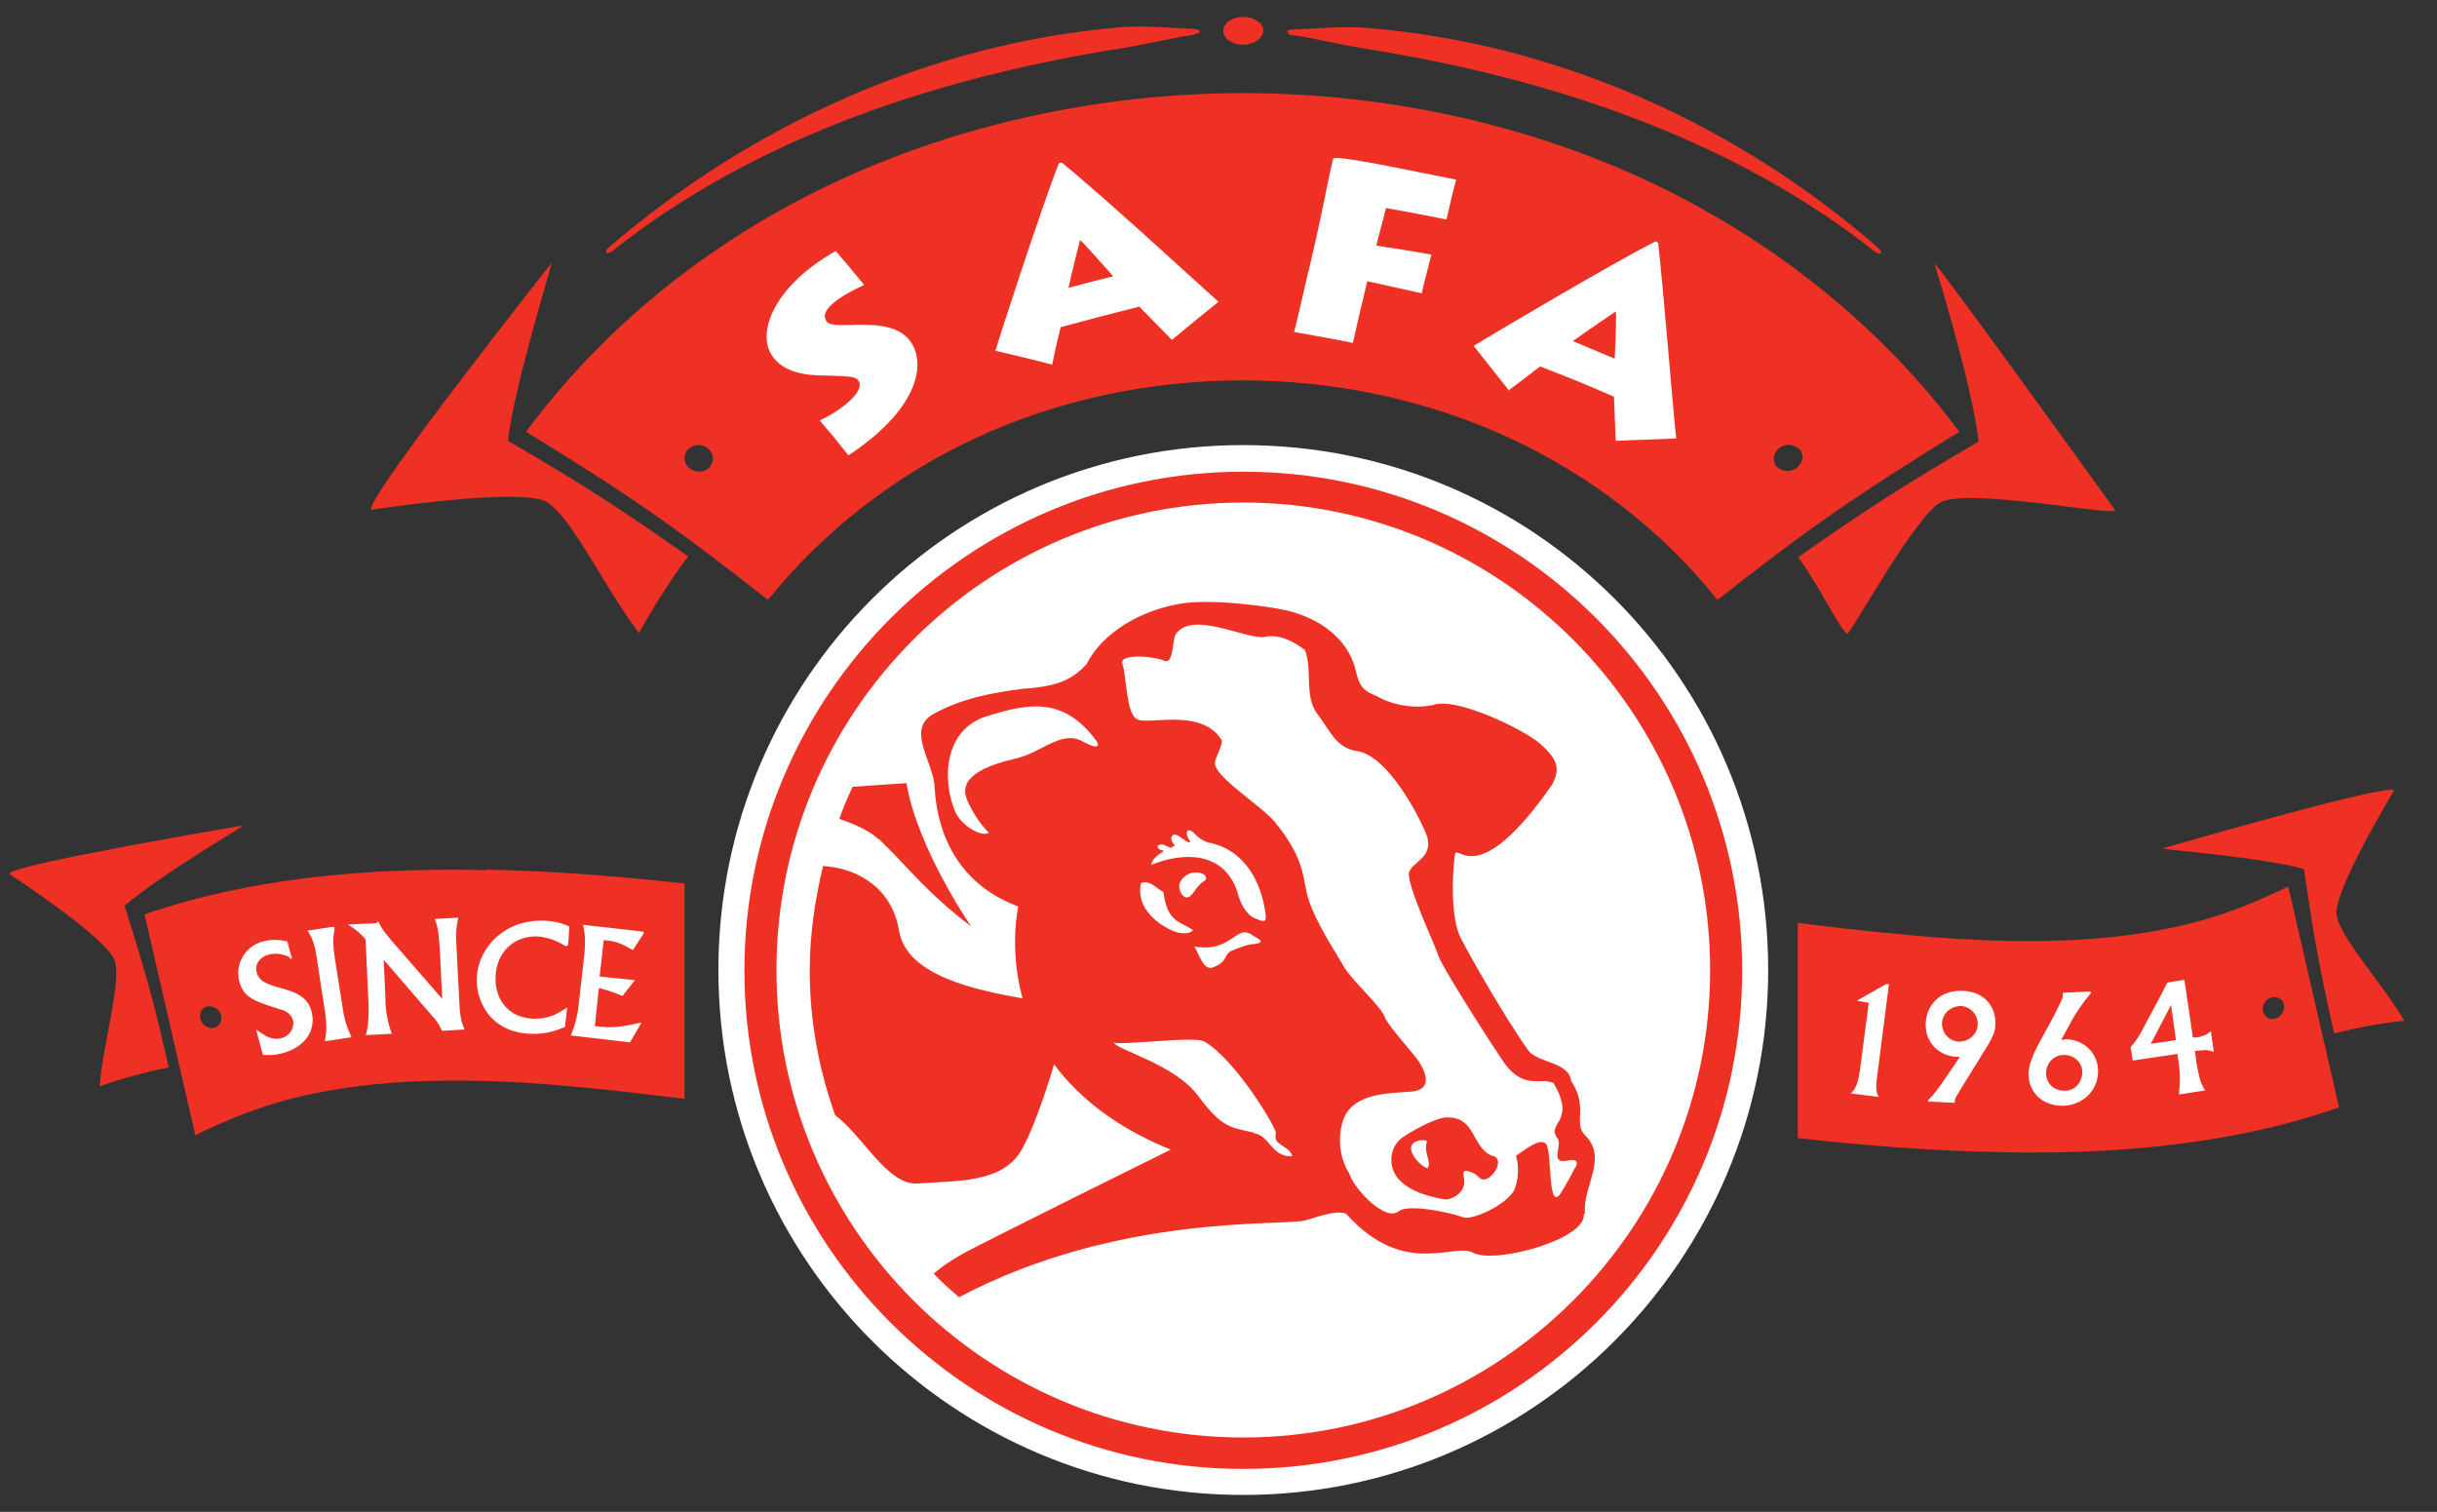
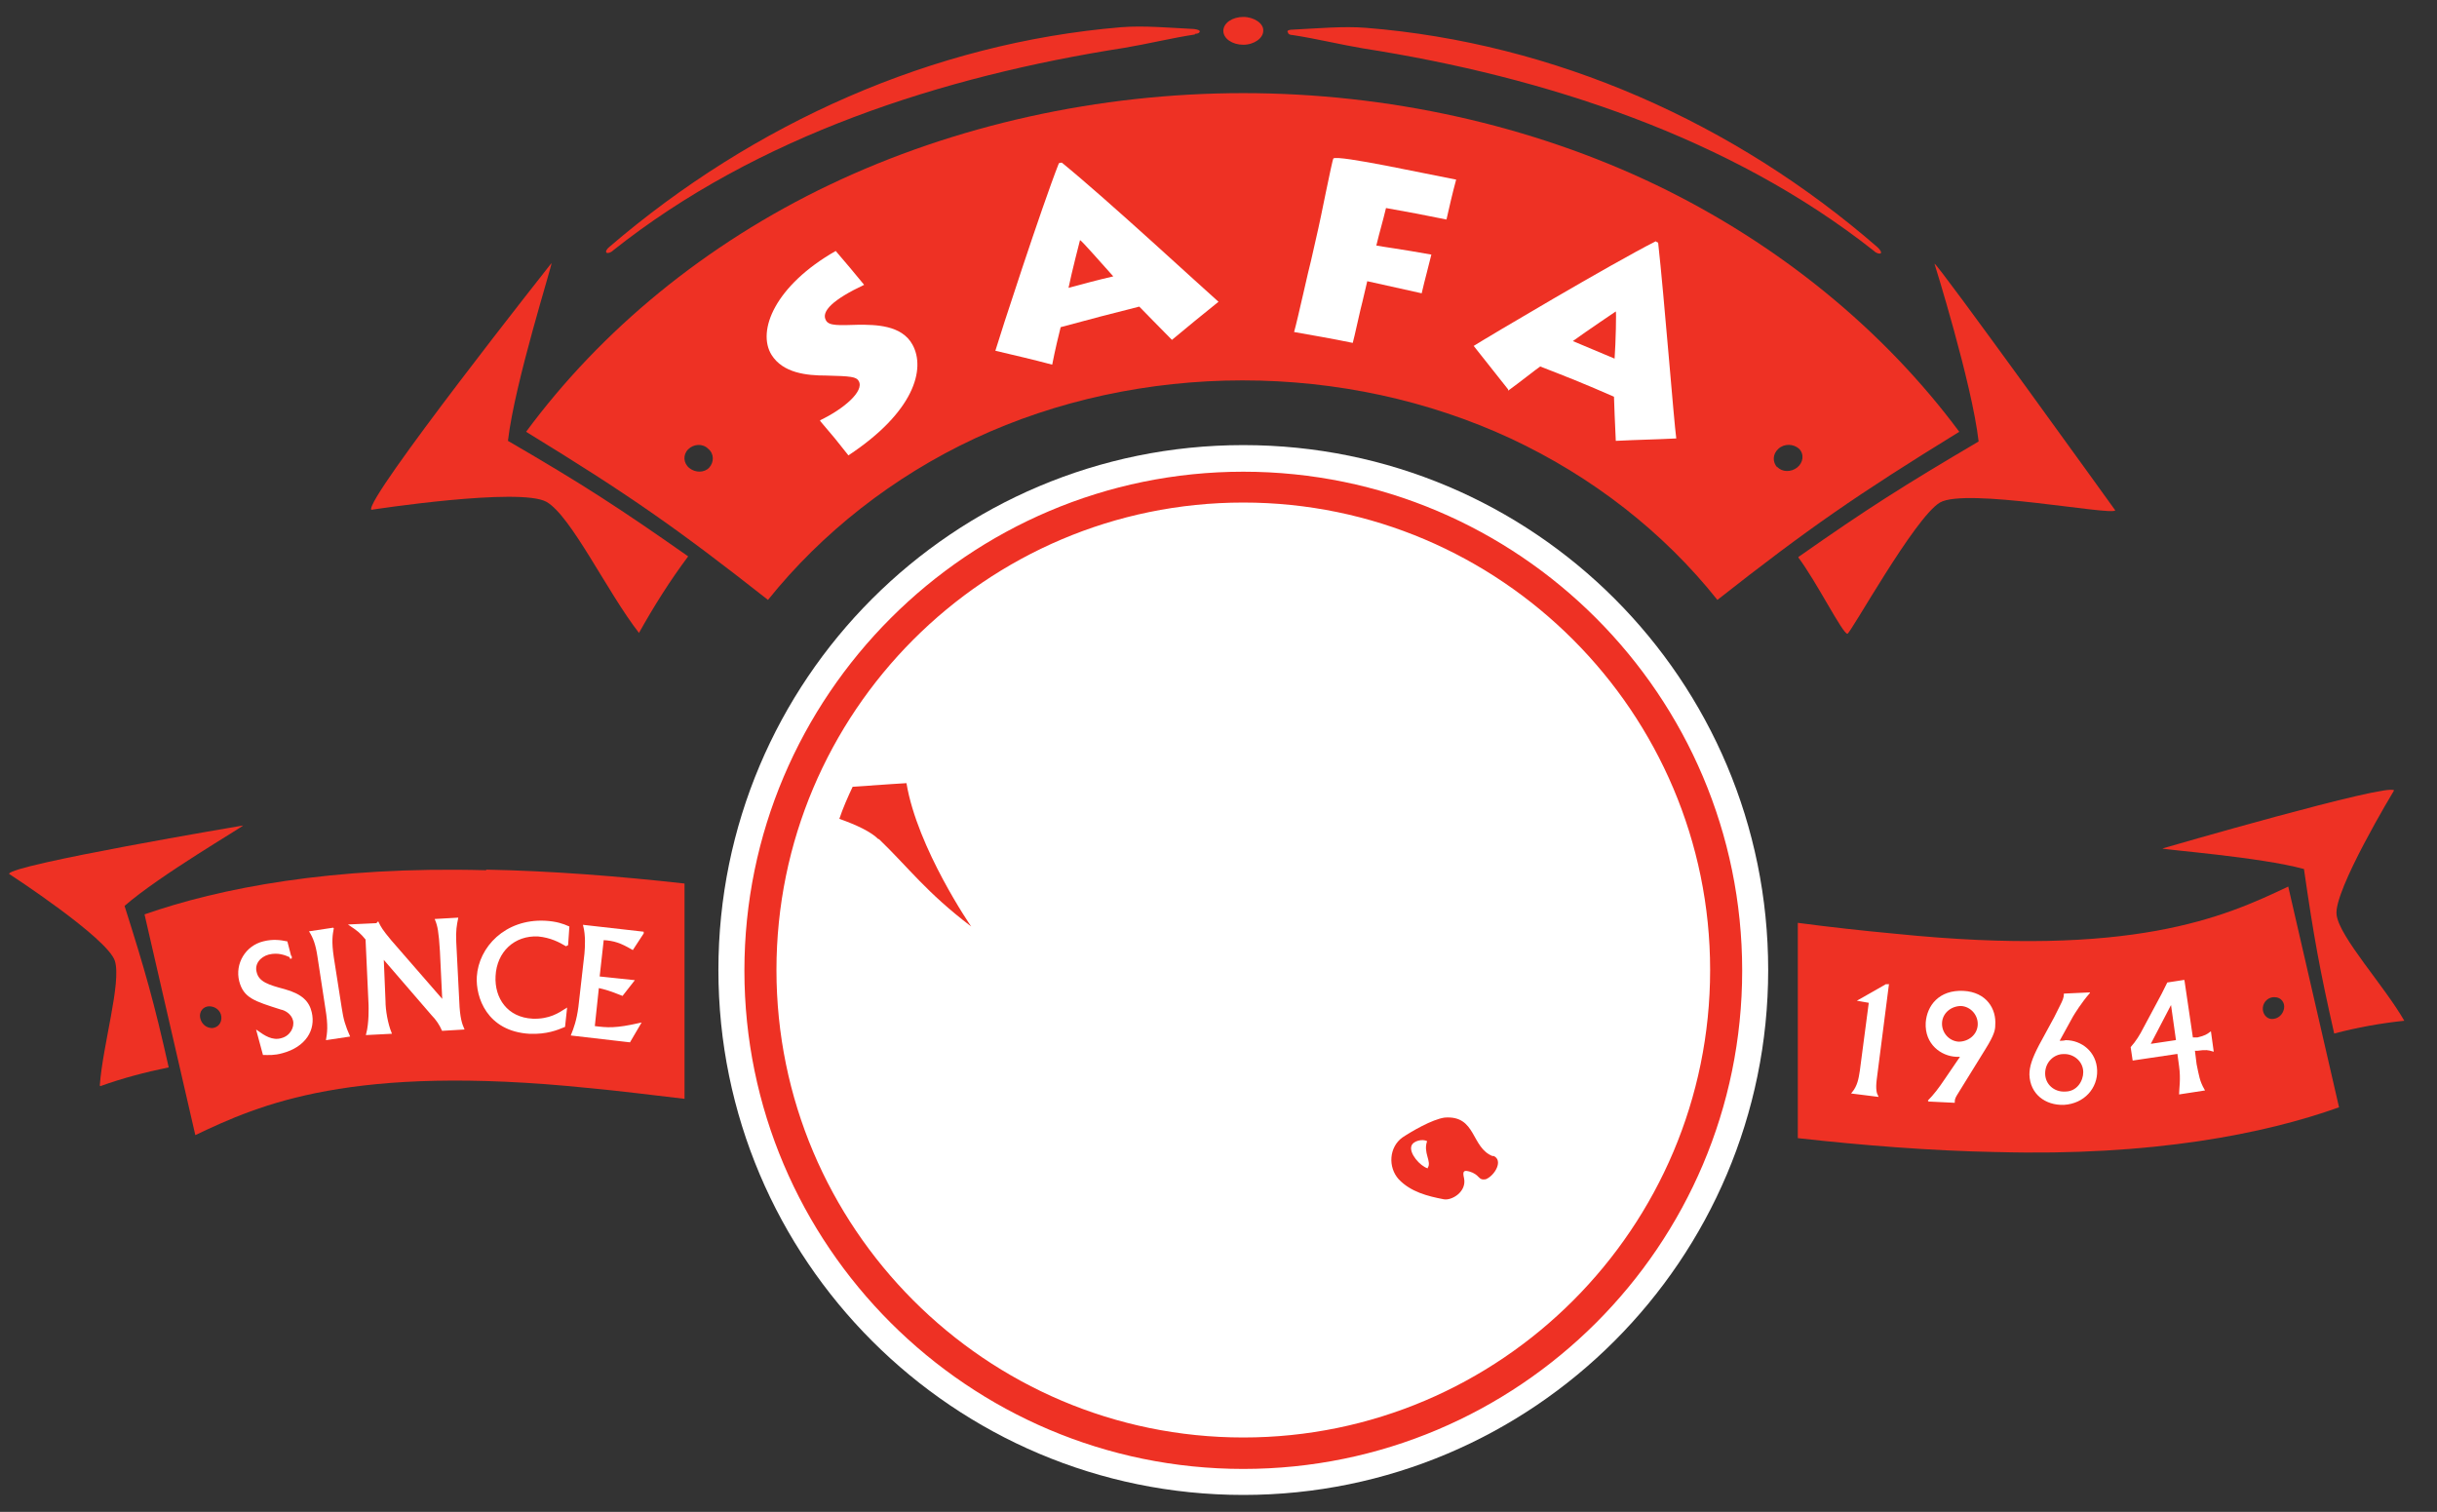
<svg xmlns="http://www.w3.org/2000/svg" version="1.1" viewBox="0 0 403 250">
  <rect x="0" y="0" width="403" height="250" fill="#333333" stroke="none" />
  <defs>
    <style>
      .cls-1, .cls-2 {
        fill: #fff;
      }

      .cls-2, .cls-3 {
        fill-rule: evenodd;
      }

      .cls-4 {
        fill: none;
        stroke: #fff;
        stroke-width: .3px;
      }

      .cls-3, .cls-5 {
        fill: #ee3124;
      }
    </style>
  </defs>
  <g>
    <g id="Layer_1">
      <g>
        <path class="cls-5" d="M80.4,143.9c-25.6-.7-44.2,3-56.5,7.3l8.4,36.5c10.7-5.1,25.8-11.8,64.9-7.8,5.4.5,10.8,1.2,16,1.8v-35.6c-10.7-1.2-22.1-2.1-32.8-2.3M35.1,170c-1,0-1.8-.7-2-1.7-.2-1,.5-1.9,1.5-1.9,1,0,1.9.7,2,1.7.1,1-.5,1.8-1.5,1.9" />
        <path class="cls-1" d="M292.4,160.4c0,47.9-38.9,86.8-86.8,86.8s-86.8-38.9-86.8-86.8,38.8-86.8,86.8-86.8,86.8,38.8,86.8,86.8" />
        <path class="cls-5" d="M205.6,242.9c-45.5,0-82.5-37-82.5-82.4s37-82.5,82.5-82.5,82.5,37,82.5,82.5-37,82.4-82.5,82.4M205.6,83.1c-42.6,0-77.2,34.7-77.2,77.3s34.6,77.3,77.2,77.3,77.2-34.7,77.2-77.3-34.7-77.3-77.2-77.3" />
        <path class="cls-5" d="M246.9,191.2c-3.7-1.4-2.7-6.8-8-6.4-2.1.3-5.5,2.3-7,3.3-2.2,1.6-2.4,4.9-.6,6.9,2,2.1,4.8,2.8,7.4,3.3,1.3.3,3.9-1.2,3.4-3.5-.2-.9-.3-1.6,1.4-.9,1.3.6,1,1.3,2.2,1.1,1.5-.6,3-3.2,1.2-3.9M236.1,193.2c-1.3-.4-3.1-2.5-2.7-3.7.3-.9,1.9-1.2,2.6-.8-.7,1.9.8,3.4.1,4.4" />
        <path class="cls-5" d="M145.3,138.7c4.9,4.7,7.8,8.8,15.3,14.5,0,0-8.9-12.9-10.7-23.7,0,0-3.4.2-8.9.6-.8,1.7-1.6,3.5-2.2,5.3,2.8,1,5.2,2.1,6.5,3.4" />
-         <path class="cls-5" d="M262.1,200.7c-.4-4.6,3.8-9.1.1-12.9-2.2-2.1.6-4.5-2.4-9.1-.4-3.1-5.3-2.9-7-4.9-4-5.6-9.7-15.7-11.2-18.6-1.7-3.2-1.5-10.4-1-13.9.4-2,3.6,6.4,16.1-11.6,1.1-2.3,1.3-3.8-2-6.7-2.7-2.4-14.1-7.9-17.8-6.4-2.5.5-5.5.3-8.5-1.1-2.1-1.2-3.4-.9-4.2-4.6-.9-4.1-4.5-8.1-10.8-9.8-2-.6-12.9-2.3-18.7-1.2-7.7,1.5-13,5.8-15,9.9-2.3,2.5-4.6,3.7-10.6,4.1-5.3.7-10.1,1.6-14.8,4.2-4.2,2.4-.5,7.1.2,11.4.2,1.5-.1,15.2,13.9,20.4,0,0-1.6,6.8.7,15.2-7.7-1.4-19.1-3.7-20.4-11.1-1.2-7.4-7.2-10.5-12.6-10.8-1.3,5.5-2.2,11.3-2.2,17.2,0,8.4,1.5,16.4,4.2,24,4.6,3.4,8.7,11.7,13.7,11.3,6.4-.5,13.9,0,17.1-5.5,1.8-3.1,3.9-9.1,5.4-14.2,3.9,5.2,9.9,10.3,19.3,14.1,0,0-31.2,15.4-34.7,17.4-1.6.9-3.1,1.9-4.5,3.1,1.3,1.4,2.8,2.7,4.2,3.9,26.3-13.9,53.5-11.7,57.2-12.7.5,0,5-1.9,6.8-1.1,9.7,10.8,17.9,4.6,21.1,6.5,3.8,1.8,18.6-2.3,18.2-6.4M179.5,122.9c-3.6-2.6-7.1,1.5-11.4,2.5-3.9.9-9.9,2.7-8.2,6.8.9,2.1,2,3.8,3.6,5.5-1.2.8-4.5-1.2-5.5-3.4-2.2-5-2.1-13.7,5.3-15.9,6.5-2,12.5-3.4,18,4.1.9,1.4-.7,1-1.8.3M207.4,187.3c-4-.9-5.3-.8-9.2-6-3.8-5.3-13.8-7.8-14-8.9,1.2.5,13.2-1.1,14.9-.2,5.1,2.8,12.1,14.5,11.9,15.2-.6,2.1,2.2,1.9,2.7,3.8-3.4.2-3.8-3.5-6.3-3.8M191.7,140.3c-.8-.5.4-.9,1-.5.2.1.6.3.9.4.2-.1.5-.3.7-.4-1.1-1-.6-2.4.7-1.5.7.5,1.3.9,1.6,1,0,0,.2,0,.2,0,0,0,0-.3-.2-.5-.7-1.1-.3-2.3,1.1-.8.5.6,1.3,1,2,1.3.7.1,1.3.3,1.9.5h0c4.1,1.5,7,5.7,7.7,11.5.2,1.5-.7,1-2.1.4-1.4-.8-2.3-2.9-2.6-4.3-2.3-6.7-9-6.5-14.2-4.4,0-.8,1-1.6,2.1-2.3-.4-.1-.8-.2-1-.4M206.6,154.3c1.4,1,2.9,1.4,1,1.8-1.3,0-2.6.6-3.9,1.1-1.4.6-.5,1.8-3.2,2.8-1.5.5-2.3-2.4-3-3.5,5.8,1.1,7-3.4,9.1-2.1M197,148c-1,1.1-2-.3-2-1.5,0-.9,1.2-2.2,2.5-2.2,1.6-.2,2.5.9,1.6,1.4-1,.6-1.5,1.7-2.1,2.3M192.4,147.5c.6,5.1,2.9,4.9,4.9,6.3-.6.7-1.9.6-2.9.3-2.7-1-6.7-3.9-5.7-8.1,1.5-.5,2.5.9,3.7,1.5M260.5,193c-.8,1.6-1.4,2.7-2.4,4.3-2.2,3.2-1.4-6.5-2.4-8.1-1-1.2-3.4.9-5,1.9.6,2.1.3,4.2-.3,5.7-1.4,2.5-6.9,5-8.4,4.5-2.8-1-9.3-2.2-10.7-1-2.2,1.8-7.4-3.7-8.2-6.3-1.6-2.5-2-6.1-.9-9,1.7-4.4,7.9-4.2,11.2-4.5,2.6-.2,3.3-2,1-5.3-.8-1.1-5-5.8-5.4-7-.4-1.5-5.4-6.1-6.6-8.1-1.2-2.1-5.1-7.9-6.2-12-.8-3.2-.5-6.2-5.4-12.2-2.5-2.9-9.8-7.3-9.9-9.7-.1-.7,1.7-3.6,1-4-3.4-5.2-12.3-2.2-13.9-3.3-1.8-.9-1.7-7.3-2.4-9.1-.6-1.9,5.8-1.2,7-.5,1.5.4,1.2-3.1,1.8-4.4,2.8-4.1,11.8,1,14.8.4,2.5-.5,4.9.9,6.6,2.2,1.3,3.4-.2,7.4,2,10.5,2.1,2.7,3.1,5.7,6.6,6.2,5,.7,10.2,10.5,11.6,14.1,1,3.6-2.5,4.2-3,6-.4,2.1,4.6,12.6,4.8,13.6.4,1.6,8.4,14.1,10.3,16.9,3.6,5.8,6.5,3.2,8.8,4.3,3.9,6.6-1.4,6.5.7,9.2.7,1.1-1.1,3.8,1,3.7.6,0,2.9-.8,1.9,1.1" />
        <path class="cls-3" d="M297.4,92.1c11.4-8,17.4-11.8,29.8-19.1-1.1-9.6-7.3-29.4-7.3-29.4.4-.2,29.9,40.8,29.9,40.8-.7.9-24.7-3.8-29-1.3-4.2,2.5-14.8,21.7-15.3,21.7-.8,0-5.1-8.6-8.1-12.6" />
        <path class="cls-3" d="M105.7,104.7c-5.3-6.8-11.2-19.3-15.3-21.7-4.4-2.5-29,1.3-29,1.3-1.2-1.6,29.8-40.8,29.8-40.8.2.1-6.1,19.8-7.2,29.4,12.4,7.2,18.4,11.1,29.8,19.1-3,4-5.7,8.3-8.1,12.6" />
        <path class="cls-5" d="M273.9,30.6c-20.6-9.9-44.4-15.2-68.3-15.2s-47.7,5.3-68.3,15.1c-20.6,9.8-37.9,24.1-50.3,40.9,17,10.4,25,16,40,27.8,8.9-11.1,20.7-20.4,34.2-26.7,13.5-6.3,28.8-9.6,44.3-9.6s30.7,3.3,44.3,9.6c13.5,6.3,25.3,15.5,34.2,26.7,15-11.8,23.1-17.4,40-27.8-12.4-16.7-29.7-31-50.3-40.9M117.3,77.3c-.8.9-2.3.9-3.3.1-1-.8-1.1-2.2-.2-3.1.9-.9,2.4-1,3.3-.1,1,.8,1,2.2.2,3.1M293.9,77.3c-.8-.9-.8-2.2.2-3.1,1-.9,2.5-.8,3.4,0,.9.9.7,2.3-.3,3.1-1,.8-2.5.8-3.3-.1" />
        <path class="cls-3" d="M197.6,5.6c.5,0,.8-.2.8-.4,0-.2-.3-.3-.9-.4-4-.2-8.4-.6-12.1-.3-31.2,2.6-60.8,15.9-84.6,36.3-.5.4-.7.8-.5,1,.2.1.7,0,1.1-.4,23.8-18.9,54.4-28.8,84.6-33.5,3.6-.6,7.7-1.6,11.6-2.2M205.6,7.4h0c-1.8,0-3.3-1-3.3-2.3,0-1.3,1.5-2.3,3.3-2.3s3.4,1.1,3.3,2.3c0,1.2-1.5,2.3-3.3,2.3M212.9,5.2h0c0-.2.4-.3.9-.3,4-.2,8.4-.6,12.1-.3,31.2,2.5,60.9,15.7,84.6,36.3.4.4.7.8.5,1-.2.1-.7,0-1.1-.4-23.8-18.8-54.4-28.8-84.5-33.5-3.6-.6-7.7-1.6-11.6-2.2-.5,0-.8-.2-.8-.4" />
        <path class="cls-2" d="M135.6,69.5c3.8-1.8,7.4-4.8,6.4-6.5-.4-.7-1.3-.8-5.4-.9-3.2,0-7.1-.4-9-3.4-2.5-4,.6-11.5,10.6-17.2,1.9,2.2,2.8,3.3,4.7,5.6-5.1,2.4-7.2,4.4-6.3,5.9.5.9,2.1.8,5.4.7,2.7,0,7.1,0,8.9,3.3,2.2,4,.3,11.1-10.6,18.3-1.8-2.3-2.7-3.4-4.6-5.6" />
        <path class="cls-2" d="M174,60.3c.4-2.1,1.2-5.5,1.4-6.2,5.2-1.4,7.8-2.1,13-3.4.6.6,3.7,3.8,5.4,5.5,3-2.5,4.6-3.8,7.7-6.3-2.3-2-18.4-16.9-25.9-23-.2,0-.3,0-.5.1-2.8,7.1-9.8,28.6-10.5,31,3.8.9,5.6,1.3,9.4,2.3M176.7,47.6c.5-2.5,1.9-7.9,1.9-7.9.2,0,3.7,4,5.5,6-3,.7-4.4,1.1-7.4,1.9" />
        <path class="cls-2" d="M249.4,64.6c1.8-1.3,4.7-3.6,5.3-4,4.9,1.9,7.4,2.9,12.2,5,0,.8.2,5,.3,7.3,4-.2,6-.2,10-.4-.4-2.9-2-23.4-3-32.4-.2,0-.2-.1-.4-.2-7.3,3.7-27.9,15.9-30.1,17.3,2.3,2.9,3.4,4.3,5.7,7.2M260.1,56.4c2.2-1.6,7.1-4.9,7.1-4.9.1,0,0,5.1-.2,7.8-2.8-1.2-4.1-1.7-6.9-2.9" />
        <path class="cls-2" d="M214,54.9c.6-2.1,2.5-10.8,2.8-11.8.5-2.1.7-3.2,1.2-5.3.2-.7,2.3-11.4,2.5-11.6.9-.6,15.5,2.6,20.3,3.5-.7,2.6-1,4-1.6,6.6-4-.8-6-1.2-10-1.9-.6,2.5-1,3.7-1.6,6.2,1,.2,4.1.6,9.1,1.5-.6,2.5-1,3.8-1.6,6.4-3.6-.8-5.4-1.2-9-2-.3,1.4-.5,2-.8,3.4-.2.6-1.4,6.2-1.6,6.8-3.9-.8-5.8-1.1-9.7-1.8" />
        <path class="cls-1" d="M48.1,158.2c-.9-.4-2.1-.9-3.7-.5-1.5.4-2.5,1.7-2.1,3.1.4,1.7,2.1,2.2,4.7,2.9,2.9.8,4,2,4.4,3.7.7,2.9-1,5.6-4.7,6.6-1.4.4-2.3.3-3.1.3l-1-3.7c1,.7,2.4,1.7,4,1.2,1.5-.4,2.3-1.9,2-3.1-.3-1.2-1.5-1.8-2.1-1.9-4.4-1.4-6.1-1.9-6.8-4.6-.7-2.8,1-5.7,3.9-6.4,1.6-.4,2.8-.2,3.8,0l.7,2.7Z" />
        <path class="cls-4" d="M48.1,158.2c-.9-.4-2.1-.9-3.7-.5-1.5.4-2.5,1.7-2.1,3.1.4,1.7,2.1,2.2,4.7,2.9,2.9.8,4,2,4.4,3.7.7,2.9-1,5.6-4.7,6.6-1.4.4-2.3.3-3.1.3l-1-3.7c1,.7,2.4,1.7,4,1.2,1.5-.4,2.3-1.9,2-3.1-.3-1.2-1.5-1.8-2.1-1.9-4.4-1.4-6.1-1.9-6.8-4.6-.7-2.8,1-5.7,3.9-6.4,1.6-.4,2.8-.2,3.8,0l.7,2.7Z" />
        <path class="cls-1" d="M55.2,153.5c-.2,1.1-.4,2.1,0,4.8l1.3,8.3c.3,2,.6,3,1.4,4.8l-4,.6c.2-1.2.4-2.3-.1-5.3l-1.3-8.5c-.3-2-.7-3.1-1.4-4.2l4-.6Z" />
-         <path class="cls-4" d="M55.2,153.5c-.2,1.1-.4,2.1,0,4.8l1.3,8.3c.3,2,.6,3,1.4,4.8l-4,.6c.2-1.2.4-2.3-.1-5.3l-1.3-8.5c-.3-2-.7-3.1-1.4-4.2l4-.6Z" />
        <path class="cls-1" d="M62.5,152.6c.4.8.6,1.2,2.1,3l8.7,10-.4-8.3c-.2-3.3-.4-4.2-.8-5.2l3.5-.2c-.2,1-.4,2-.3,3.9l.5,9.8c.1,2.8.5,3.8.8,4.5l-3.4.2c-.4-.9-1-1.8-1.7-2.5l-8.2-9.5.3,7.2c0,1.6.4,3.8,1,5.3l-3.9.2c.5-1.9.4-4.5.4-4.8l-.5-10.9c-.9-1.1-1.4-1.5-2.6-2.3l4.3-.2Z" />
        <path class="cls-4" d="M62.5,152.6c.4.8.6,1.2,2.1,3l8.7,10-.4-8.3c-.2-3.3-.4-4.2-.8-5.2l3.5-.2c-.2,1-.4,2-.3,3.9l.5,9.8c.1,2.8.5,3.8.8,4.5l-3.4.2c-.4-.9-1-1.8-1.7-2.5l-8.2-9.5.3,7.2c0,1.6.4,3.8,1,5.3l-3.9.2c.5-1.9.4-4.5.4-4.8l-.5-10.9c-.9-1.1-1.4-1.5-2.6-2.3l4.3-.2Z" />
        <path class="cls-1" d="M93.6,156.3c-1-.6-2.5-1.4-4.6-1.6-4-.2-7,2.6-7.2,6.7-.2,3.7,2,7,6.3,7.2,2.8.1,4.4-1,5.5-1.7l-.3,2.8c-1.2.5-2.9,1.2-5.7,1.1-7-.4-8.8-6-8.6-9.3.3-4.8,4.6-9.4,11.1-9.1,1.9.1,3,.5,3.9.9l-.2,2.9Z" />
        <path class="cls-4" d="M93.6,156.3c-1-.6-2.5-1.4-4.6-1.6-4-.2-7,2.6-7.2,6.7-.2,3.7,2,7,6.3,7.2,2.8.1,4.4-1,5.5-1.7l-.3,2.8c-1.2.5-2.9,1.2-5.7,1.1-7-.4-8.8-6-8.6-9.3.3-4.8,4.6-9.4,11.1-9.1,1.9.1,3,.5,3.9.9l-.2,2.9Z" />
        <path class="cls-1" d="M106.3,154.3l-1.7,2.6c-1.9-1.1-3-1.5-4.9-1.6l-.7,6.3,5.7.6-1.8,2.3c-2-.8-2.7-1-4-1.3l-.7,6.6c2.3.3,3.6.4,7.6-.5l-1.7,2.9-9.5-1.1c.4-1,.9-2.3,1.2-4.6l1-8.8c.1-1.2.2-3-.2-4.6l9.7,1.1Z" />
        <path class="cls-4" d="M106.3,154.3l-1.7,2.6c-1.9-1.1-3-1.5-4.9-1.6l-.7,6.3,5.7.6-1.8,2.3c-2-.8-2.7-1-4-1.3l-.7,6.6c2.3.3,3.6.4,7.6-.5l-1.7,2.9-9.5-1.1c.4-1,.9-2.3,1.2-4.6l1-8.8c.1-1.2.2-3-.2-4.6l9.7,1.1Z" />
        <path class="cls-3" d="M16.5,179.5c.5-6.8,3.6-17,2.5-20.6-1.2-3.8-17.5-14.4-17.5-14.4.1-1.5,38.7-8,38.7-8,0,.2-13.9,8.3-19.6,13.3,3.4,10.7,4.9,16,7.3,26.7-3.9.8-7.7,1.8-11.3,3.1" />
        <path class="cls-5" d="M330.3,190.5c25.6.7,44.2-3,56.5-7.4l-8.4-36.5c-10.7,5.1-25.8,11.8-65,7.8-5.4-.5-10.8-1.1-16.1-1.8v35.6c10.7,1.2,22.1,2.1,32.8,2.3M374.2,166.6c.1-1,1-1.8,2-1.7,1,0,1.7.9,1.5,1.9-.2,1-1,1.7-2,1.7-.9,0-1.6-.9-1.5-1.9" />
        <path class="cls-3" d="M397.6,168.8c-3.4-5.9-10.7-13.8-11.2-17.5-.6-3.9,9.5-20.6,9.5-20.6-.8-1.3-38.3,9.6-38.3,9.6,0,.2,16.1,1.4,23.4,3.4,1.6,11.1,2.6,16.6,5,27.2,3.8-1,7.7-1.7,11.5-2.1" />
        <path class="cls-1" d="M311.8,162.9h.4c0,0-2,15.6-2,15.6-.2,1.6,0,2.3.2,2.7l-4-.5c.9-1.1,1.1-2.3,1.3-3.6l1.5-11.4-1.7-.3,4.4-2.5Z" />
        <path class="cls-4" d="M311.8,162.9h.4c0,0-2,15.6-2,15.6-.2,1.6,0,2.3.2,2.7l-4-.5c.9-1.1,1.1-2.3,1.3-3.6l1.5-11.4-1.7-.3,4.4-2.5Z" />
        <path class="cls-1" d="M318.9,182.1c1-1,1.9-2.2,2.7-3.4l2.8-4.1c-.2,0-.6,0-.9,0-2.4-.1-5.1-2-4.9-5.5.2-2.7,2.1-5.3,6.1-5.1,3.7.2,5.3,2.9,5.1,5.5,0,.7-.1,1.5-1.6,3.9l-4.7,7.6c-.3.5-.4.8-.4,1.2l-4.1-.2ZM321,169.1c-.1,1.7,1.2,3.2,2.9,3.3,1.7,0,3.2-1.2,3.3-2.9.1-1.7-1.2-3.2-2.9-3.3-1.7,0-3.2,1.2-3.3,2.9" />
        <path class="cls-4" d="M318.9,182.1c1-1,1.9-2.2,2.7-3.4l2.8-4.1c-.2,0-.6,0-.9,0-2.4-.1-5.1-2-4.9-5.5.2-2.7,2.1-5.3,6.1-5.1,3.7.2,5.3,2.9,5.1,5.5,0,.7-.1,1.5-1.6,3.9l-4.7,7.6c-.3.5-.4.8-.4,1.2l-4.1-.2ZM321,169.1c-.1,1.7,1.2,3.2,2.9,3.3,1.7,0,3.2-1.2,3.3-2.9.1-1.7-1.2-3.2-2.9-3.3-1.7,0-3.2,1.2-3.3,2.9Z" />
        <path class="cls-1" d="M345.6,164.2c-1.4,1.6-2.5,3.4-2.8,3.9l-2.2,4c.1,0,.7,0,1-.1,2.6,0,5.1,1.9,5.2,5,.1,2.9-2.1,5.5-5.5,5.7-3.1.1-5.6-1.8-5.7-5,0-1.3.4-2.6,1.6-4.9l2.5-4.6c.3-.6.5-1,.9-1.8.5-1,.7-1.4.7-2.1l4.3-.2ZM338.2,177.5c0,1.8,1.5,3.1,3.3,3,2,0,3-1.8,3-3.2,0-1.8-1.6-3.1-3.3-3-1.5,0-3,1.3-3,3.2" />
-         <path class="cls-4" d="M345.6,164.2c-1.4,1.6-2.5,3.4-2.8,3.9l-2.2,4c.1,0,.7,0,1-.1,2.6,0,5.1,1.9,5.2,5,.1,2.9-2.1,5.5-5.5,5.7-3.1.1-5.6-1.8-5.7-5,0-1.3.4-2.6,1.6-4.9l2.5-4.6c.3-.6.5-1,.9-1.8.5-1,.7-1.4.7-2.1l4.3-.2ZM338.2,177.5c0,1.8,1.5,3.1,3.3,3,2,0,3-1.8,3-3.2,0-1.8-1.6-3.1-3.3-3-1.5,0-3,1.3-3,3.2Z" />
        <path class="cls-1" d="M361.1,162.2l1.4,9.5h.9c1.3-.3,1.7-.6,2.1-.9l.4,2.9c-.7-.2-1.1-.3-2.5-.1h-.6c0,0,.3,2.4.3,2.4.4,1.9.5,2.8,1.3,4.2l-3.9.6c0-.6.3-2.4,0-4.5l-.3-2.2-7.4,1.1-.3-2c.8-.9,1.5-2,2.1-3.2l3-5.6.9-1.8,2.6-.4ZM360,172.1l-.9-6.4-3.7,7.1,4.7-.7Z" />
        <path class="cls-4" d="M361.1,162.2l1.4,9.5h.9c1.3-.3,1.7-.6,2.1-.9l.4,2.9c-.7-.2-1.1-.3-2.5-.1h-.6c0,0,.3,2.4.3,2.4.4,1.9.5,2.8,1.3,4.2l-3.9.6c0-.6.3-2.4,0-4.5l-.3-2.2-7.4,1.1-.3-2c.8-.9,1.5-2,2.1-3.2l3-5.6.9-1.8,2.6-.4ZM360,172.1l-.9-6.4-3.7,7.1,4.7-.7Z" />
      </g>
    </g>
  </g>
</svg>